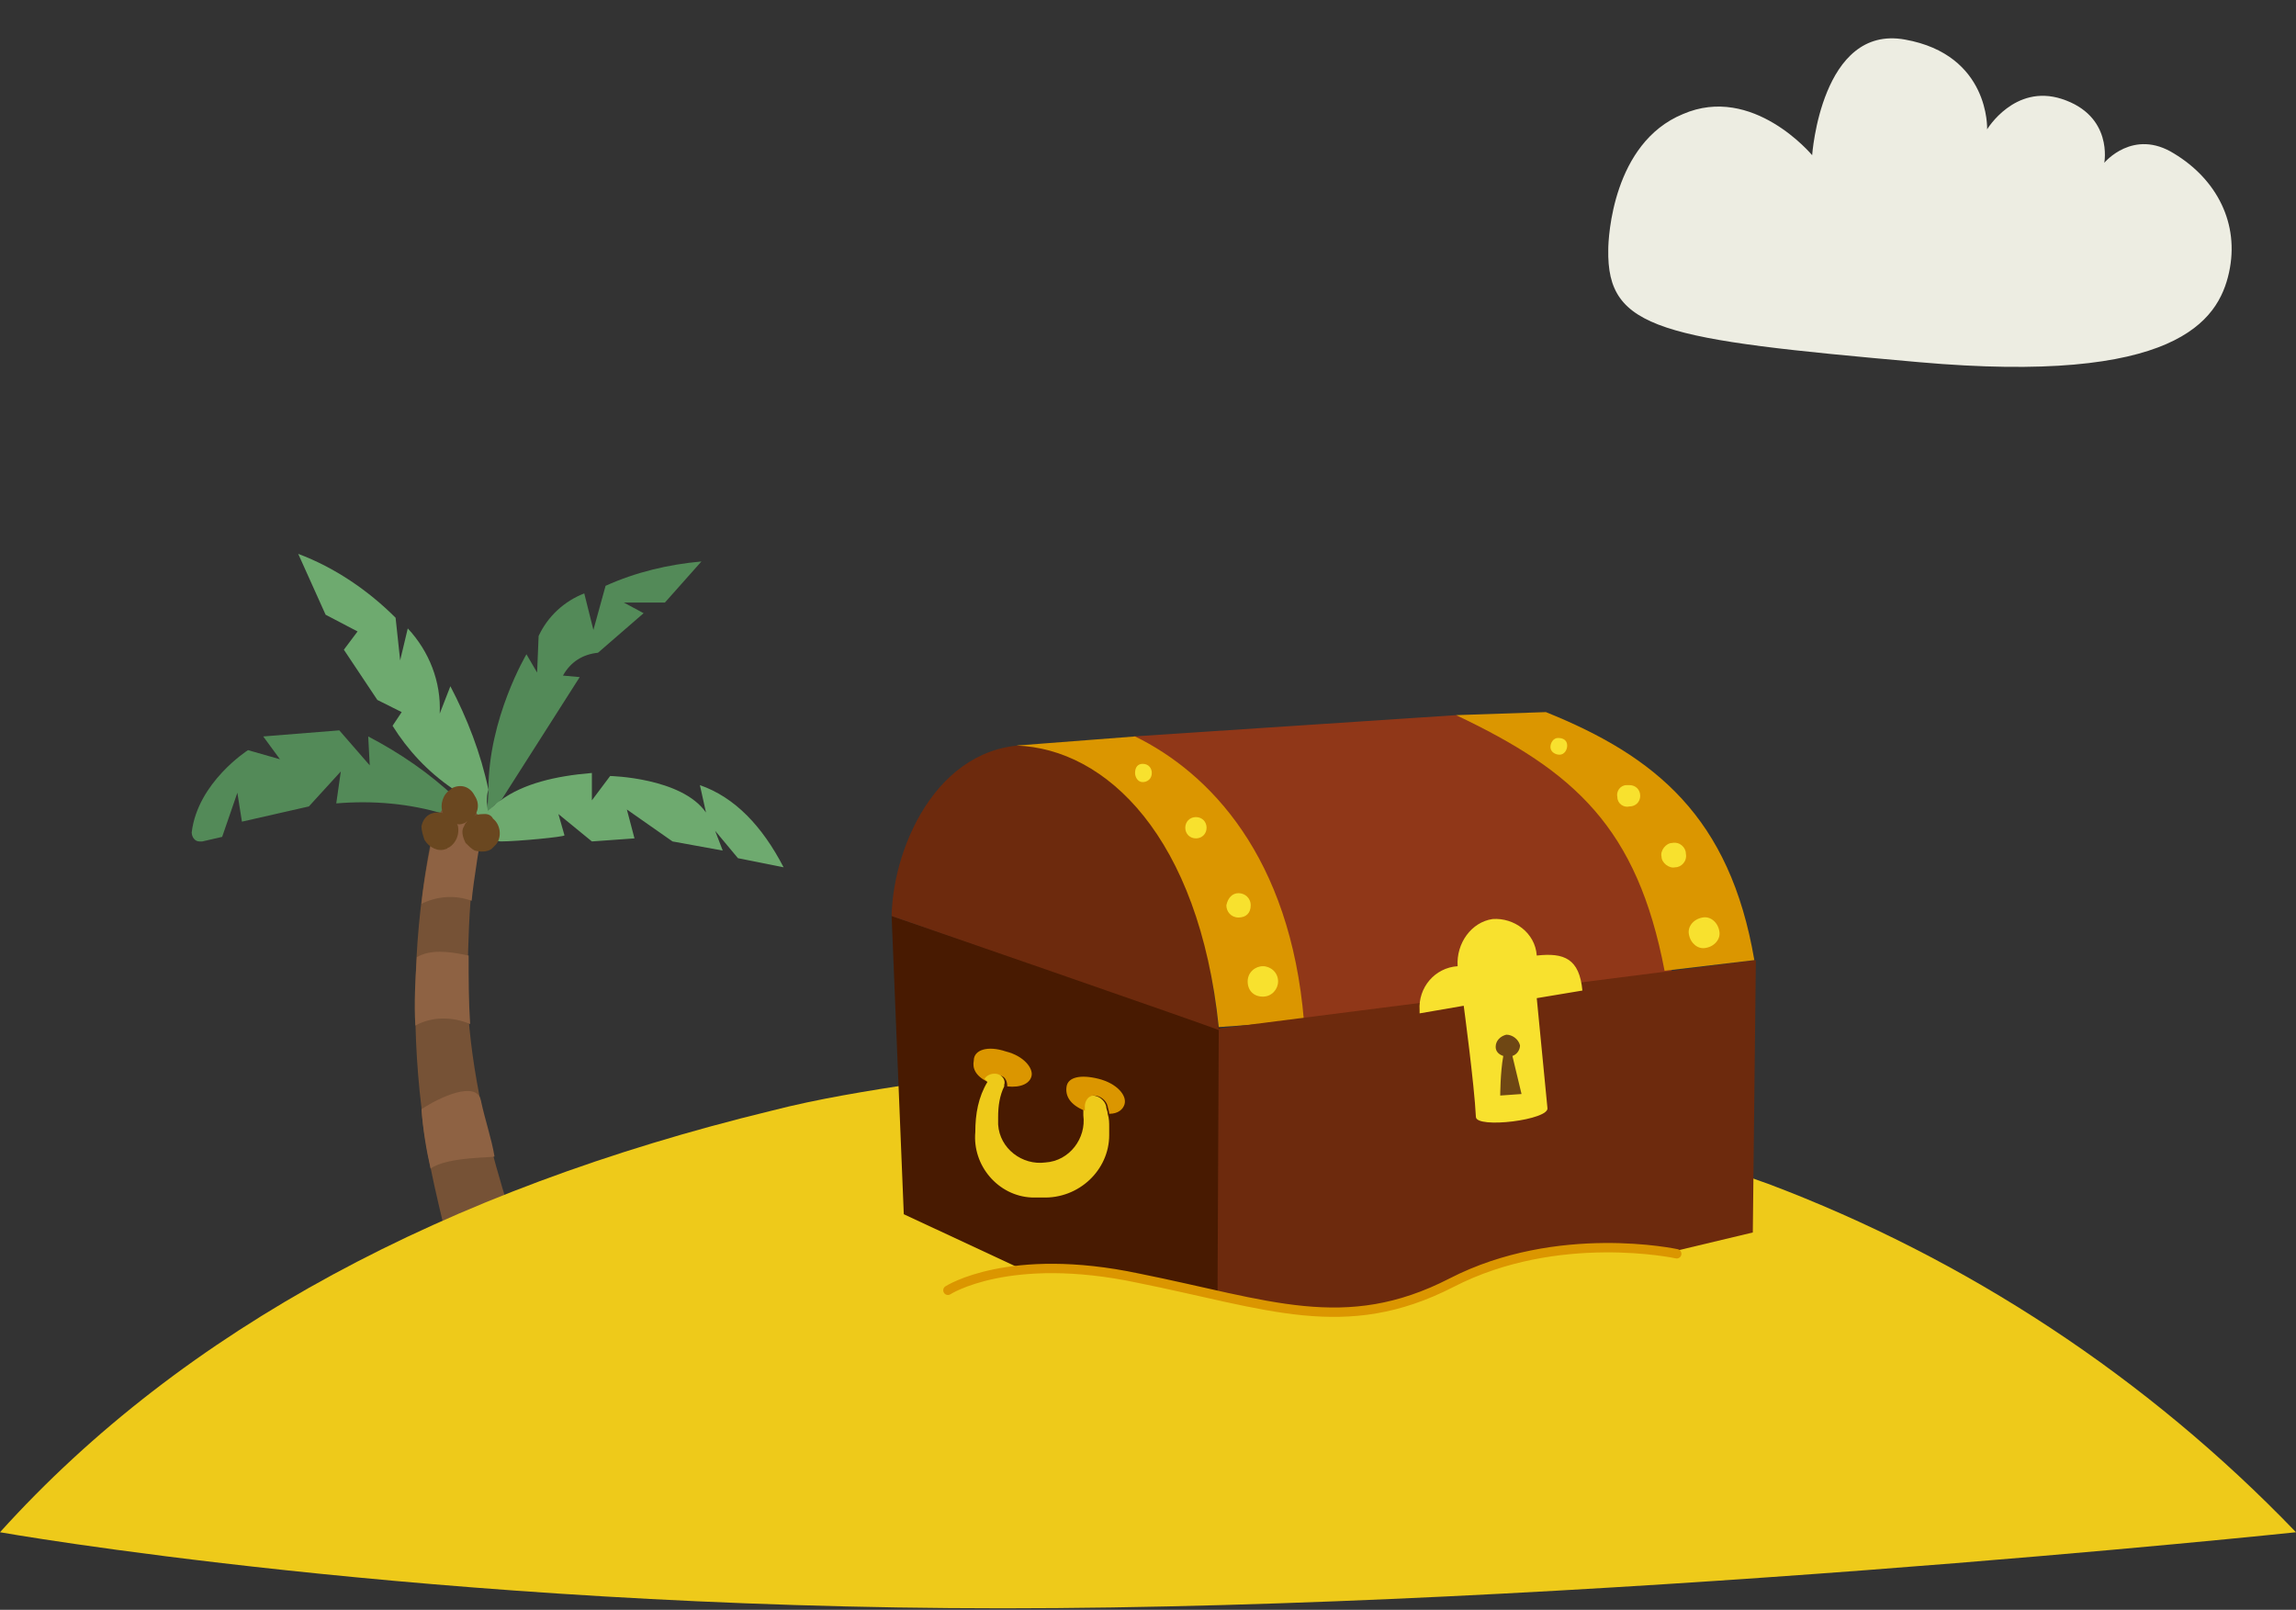
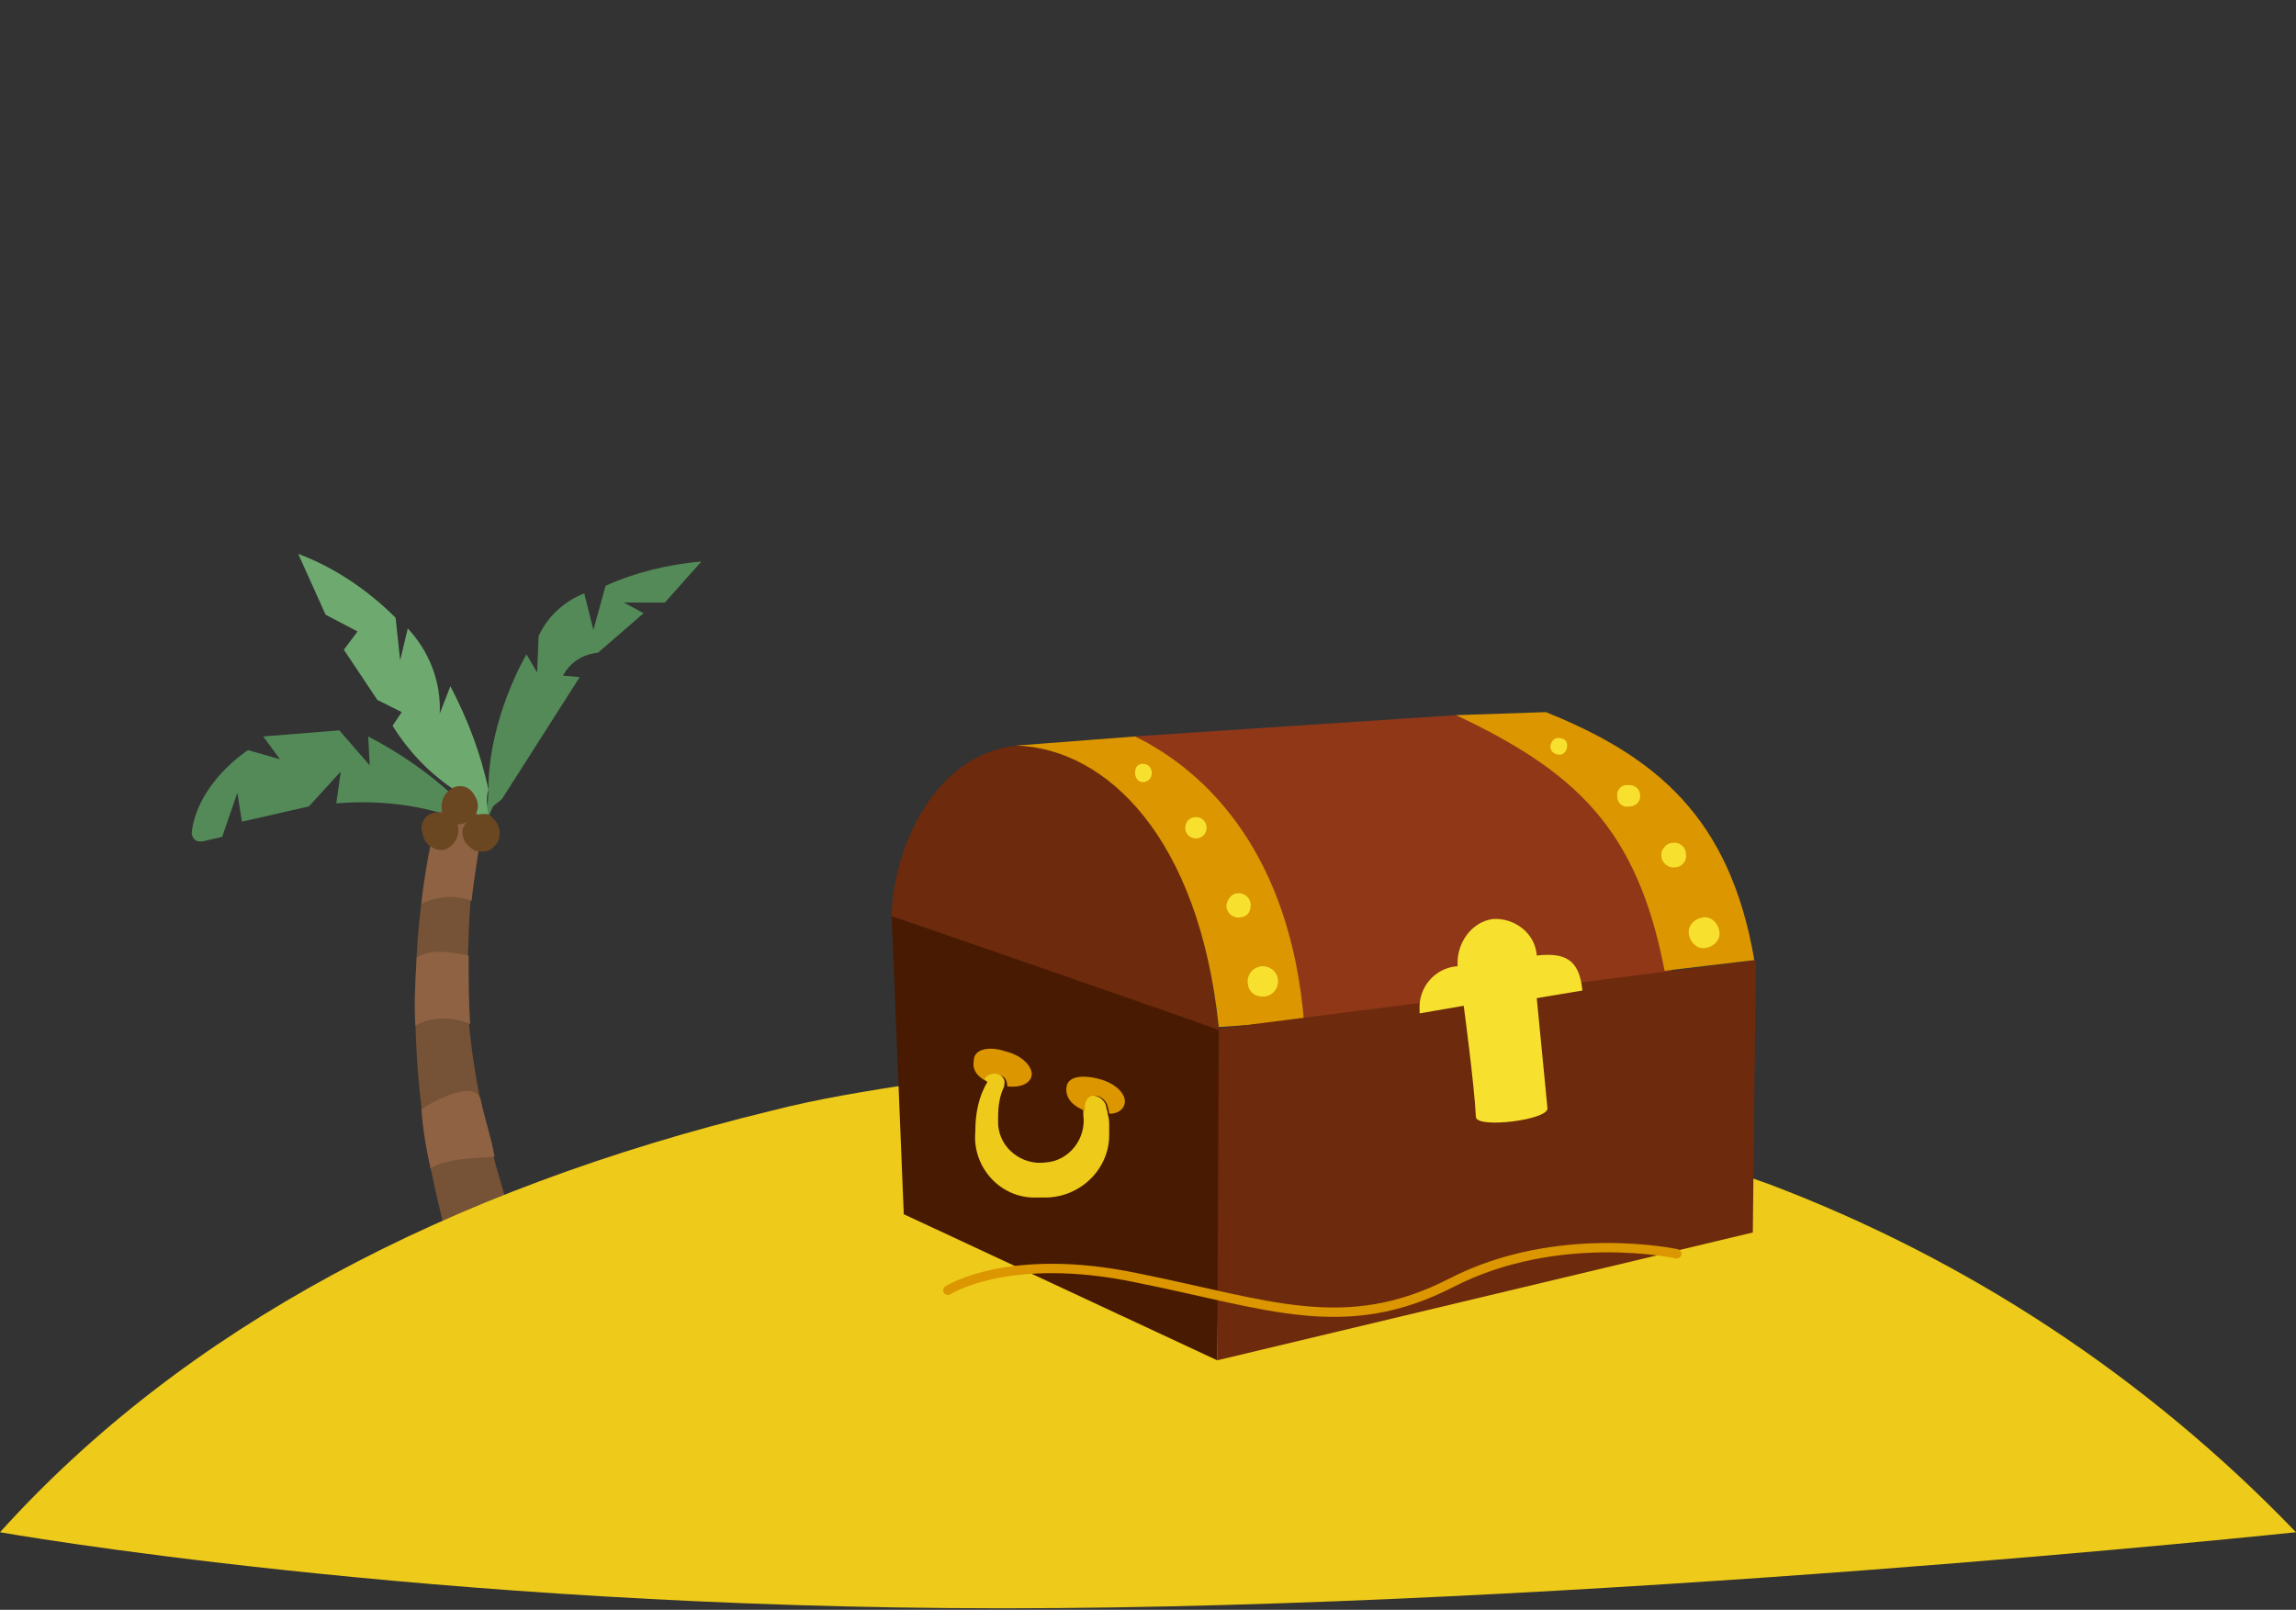
<svg xmlns="http://www.w3.org/2000/svg" version="1.1" id="Capa_1" x="0px" y="0px" viewBox="0 0 150.9 105.8" style="enable-background:new 0 0 150.9 105.8;" xml:space="preserve">
  <rect x="0" y="0" width="150.9" height="105.8" fill="#333333" stroke="none" />
  <style type="text/css">
	.st0{fill:#538A58;}
	.st1{fill:#6EAA6F;}
	.st2{fill:#765236;}
	.st3{fill:#8E6243;}
	.st4{fill:#6A4720;}
	.st5{fill:#EECA1A;}
	.st6{fill:#FFFFFF;}
	.st7{fill-rule:evenodd;clip-rule:evenodd;fill:#EDEDE2;}
	.st8{fill:#903718;}
	.st9{fill:#481A01;}
	.st10{fill:#6D2A0D;}
	.st11{fill:#DB9600;}
	.st12{fill:#F8E12E;}
	.st13{fill:#6F4714;}
	.st14{fill:none;stroke:#DB9600;stroke-width:0.616;stroke-linecap:round;}
</style>
  <g>
    <path class="st0" d="M35.3,44.2l0.1-2.4c0.6-1.3,1.7-2.3,3-2.8l0.6,2.4l0.8-2.9c2-0.9,4.1-1.4,6.3-1.6l-2.4,2.7l-2.7,0l1.3,0.7   l-3,2.6c-1,0.1-1.8,0.6-2.3,1.5l1.1,0.1l-5.1,8c-0.2,0.2-0.4,0.3-0.6,0.5L32,53.9c0-0.3,0.1-1.7,0.1-2c0-4.7,2.5-8.9,2.5-8.9   L35.3,44.2z" />
    <path class="st1" d="M32,52.7c0,0,0.2,1.4-0.1,1.5l-2.2-2.4c-1.6-1.1-2.9-2.5-3.9-4.1l0.6-0.9L24.8,46l-2.2-3.3l0.9-1.2l-2.1-1.1   l-1.8-4c2.4,0.9,4.6,2.4,6.4,4.2l0.3,2.8l0.5-2.1c1.4,1.5,2.2,3.5,2.1,5.6l0.7-1.8c1.1,2.1,2,4.4,2.5,6.8C32,52.2,32,52.4,32,52.7" />
    <path class="st0" d="M29.2,53.5c-2.3-0.7-4.7-0.9-7.1-0.7l0.3-2.1L20.3,53l-4.4,1l-0.3-1.9l-1,2.9l-1.3,0.3c-0.1,0-0.1,0-0.2,0   c-0.3,0-0.5-0.3-0.5-0.6c0.4-3.3,3.7-5.4,3.7-5.4l2.1,0.6l-1.1-1.5l5-0.4l2,2.3l-0.1-1.9c2.1,1.1,4,2.4,5.7,4   C29.8,52.4,29.2,53.1,29.2,53.5L29.2,53.5" />
-     <path class="st1" d="M32.9,55.3c-1.3-0.1-1.2-1.5-1.1-1.8l0.5-0.4c0.2-0.2,0.4-0.4,0.6-0.5c1.5-1.1,3.6-1.6,6-1.8v1.8l1.2-1.6   c0,0,4.7,0.1,6.3,2.4L46,51.6c2.3,0.8,4.1,2.7,5.5,5.4l-3-0.6L47,54.6l0.5,1.3l-3.3-0.6l-3-2.1l0.5,1.9l-2.8,0.2l-2.2-1.8l0.4,1.4   C37.1,55,34,55.3,32.9,55.3" />
    <path class="st2" d="M30.7,65c0.2,9.2,4.5,19.3,4.5,19.3l0.6,1.8c-1.6,0.5-3.1,1.2-4.7,1.8c-0.2-0.8-3.2-11.2-3.4-15.1   C27,67,27.2,61.1,28.3,55.4c0.5-3.4,2.3-3.3,3.4-1.4C30.6,58.1,30.8,64.6,30.7,65" />
    <path class="st3" d="M27.7,59.4c0.2-1.9,0.6-3.8,1-5.7c0,0.1,2.9,0,3.1,0.1C31.6,55,31.1,58,31,59.2l0,0   C29.9,58.8,28.7,58.9,27.7,59.4" />
    <path class="st4" d="M30.5,54.3c0.1-0.3,0.4-0.5,0.7-0.7c0.2-0.1,0.5-0.1,0.7-0.1s0.4,0.1,0.5,0.3c0.5,0.4,0.6,1.2,0.2,1.7   c-0.1,0.1-0.2,0.2-0.3,0.3C32,56,31.6,56,31.2,55.9c-0.2-0.1-0.4-0.3-0.6-0.5C30.4,55,30.3,54.6,30.5,54.3L30.5,54.3z" />
    <path class="st4" d="M29.2,53.6c0-0.1-0.1-0.1-0.1-0.2c-0.2-0.5,0-1.2,0.5-1.5l0.1-0.1c0.6-0.3,1.2-0.1,1.5,0.5   c0.4,0.6,0.2,1.3-0.4,1.7h-0.1c-0.1,0-0.1,0.1-0.2,0.1C30.1,54.3,29.5,54.1,29.2,53.6" />
    <path class="st3" d="M30.5,85.7c-0.5-1.6-0.9-3.2-1.2-4.8c1.2-0.7,2.7-0.8,4.6-0.5l1.5,4C35.3,84.4,31.8,84.9,30.5,85.7" />
    <path class="st3" d="M28.3,76.8c-0.3-1.3-0.5-2.6-0.6-3.9c1.2-0.8,3.6-1.9,3.9-0.6c0.3,1.4,0.7,2.5,0.9,3.7   C32.5,76.1,29.4,76,28.3,76.8" />
    <path class="st3" d="M27.3,67.4c-0.1-1.5,0-3,0.1-4.5c0.9-0.5,2-0.4,3.4-0.1c0,1.5,0,3,0.1,4.5C29.7,66.8,28.4,66.8,27.3,67.4" />
    <path class="st4" d="M27.9,55.2c-0.1-0.3-0.2-0.6-0.2-0.9c0.3-1.4,2.1-1,2.4,0c0.1,0.5-0.1,1.1-0.6,1.4c-0.1,0-0.1,0.1-0.2,0.1   C28.8,56,28.2,55.7,27.9,55.2" />
  </g>
  <path class="st5" d="M150.9,100.7c-9.8-10.2-21.7-18-34.7-22.9c-2.9-1-5.8-2.2-8.8-3.1c-10.2-3-20.8-4.6-31.5-4.6  c-5.3,0-10.5,0.4-15.7,1.1c-3.2,0.5-6.4,1-9.5,1.8C29.3,78.2,12.1,87.3,0,100.7c0,0,28.2,5,65.9,5S150.9,100.7,150.9,100.7z" />
-   <path class="st6" d="M98,70.5c0.3,0,0.6,0.3,0.6,0.6c0,0.3-0.2,0.6-0.6,0.6c-0.3,0-0.6-0.3-0.6-0.6l0,0C97.5,70.7,97.7,70.5,98,70.5  " />
-   <path class="st7" d="M105.7,16.4c0-0.8,0.3-7,4.9-8.9c4.6-2,8.5,2.7,8.5,2.7s0.6-8.6,6.1-7.6c5.6,1,5.4,5.9,5.4,5.9s1.8-3,4.9-2  c3.4,1.1,2.8,4.2,2.8,4.2s1.9-2.3,4.6-0.6c2.8,1.7,4.3,4.6,3.6,7.8s-3.5,7.4-20.4,5.9S105.6,21.7,105.7,16.4" />
  <g>
    <g>
      <path class="st8" d="M95.7,47l-21.2,1.4c4.6,3.1,9.7,9,11,18.7L110,65v-0.3C108.6,53,103.3,49,95.7,47" />
      <polygon class="st9" points="58.6,60.2 59.4,79.8 80,89.4 80.3,67.6   " />
      <path class="st10" d="M80.1,67.7C78.8,55.1,74,49.6,68.4,49c-6.5-0.6-9.7,6.4-9.8,11.2C58.6,60.2,80,67.6,80.1,67.7" />
      <path class="st11" d="M64,69.7c-0.1,0.5,0.1,1,0.9,1.4c0,0,0-0.1,0-0.1c0.2-0.3,0.6-0.4,0.9-0.3c0.3,0.1,0.4,0.4,0.4,0.7    c0.9,0.1,1.5-0.2,1.6-0.7c0.1-0.5-0.5-1.3-1.7-1.6C64.9,68.7,64,69,64,69.7" />
      <path class="st5" d="M64.9,71.1c-0.6,1-0.8,2.1-0.8,3.3c-0.2,2.2,1.5,4.2,3.7,4.3c0.2,0,0.5,0,0.7,0c2.4,0.1,4.4-1.8,4.4-4.1    c0-0.2,0-0.3,0-0.5c0-0.3,0-0.6-0.1-0.9c0-0.2-0.1-0.3-0.1-0.5c-0.1-0.4-0.5-0.7-0.9-0.7c-0.4,0-0.6,0.3-0.6,0.7c0,0,0,0,0,0v0.1    c0,0.1,0,0.1,0,0.2c0,0.1,0,0.2,0,0.3c0.2,1.5-0.9,3-2.5,3.1c-1.5,0.2-3-0.9-3.1-2.5c0-0.2,0-0.3,0-0.5c0-0.7,0.1-1.4,0.4-2v-0.1    c0.1-0.3-0.1-0.6-0.4-0.7c-0.3-0.1-0.7,0-0.9,0.3L64.9,71.1" />
      <path class="st11" d="M70.1,71.4c-0.1,0.6,0.2,1.2,1.2,1.6c0-0.1,0-0.1,0-0.2v-0.1c0-0.3,0.2-0.7,0.6-0.7c0,0,0,0,0,0    c0.4,0,0.8,0.3,0.9,0.7c0,0.1,0.1,0.3,0.1,0.5c0.6,0,0.9-0.3,1-0.6c0.2-0.6-0.5-1.4-1.7-1.7S70.2,70.8,70.1,71.4 M74.6,48.4    L66.8,49c5.9,0.2,12,6,13.3,18.5l5.6-0.4C84.8,56.3,79.5,50.8,74.6,48.4" />
      <path class="st12" d="M74.6,50.8c0,0.3,0.2,0.6,0.5,0.6c0,0,0,0,0,0c0.3,0,0.6-0.2,0.6-0.6c0-0.3-0.2-0.6-0.6-0.6    C74.8,50.2,74.6,50.4,74.6,50.8" />
      <polygon class="st10" points="80.1,67.6 80,89.4 115.2,81 115.4,63.1   " />
      <path class="st12" d="M95.8,63.5L95.8,63.5c-1.5,0.1-2.6,1.4-2.5,2.9c0,0.1,0,0.1,0,0.2l2.9-0.5c0,0,0.7,5.2,0.8,7.3    c0,0.8,4.9,0.2,4.7-0.6l-0.7-7.2l3-0.5c-0.2-2.1-1.2-2.5-3-2.3l0,0c-0.1-1.5-1.5-2.5-2.9-2.4C96.7,60.6,95.7,62,95.8,63.5     M82,64.5c0,0.6,0.4,1,1,1c0,0,0,0,0,0c0.6,0,1-0.5,1-1c0-0.6-0.5-1-1-1l0,0C82.5,63.5,82,63.9,82,64.5C82,64.5,82,64.5,82,64.5     M80.6,59.5c0,0.4,0.3,0.8,0.8,0.8c0,0,0,0,0,0c0.5,0,0.8-0.3,0.8-0.8c0,0,0,0,0,0c0-0.5-0.4-0.8-0.8-0.8    C81,58.7,80.7,59,80.6,59.5 M77.9,54.4c0,0.4,0.3,0.7,0.7,0.7s0.7-0.3,0.7-0.7c0-0.4-0.3-0.7-0.7-0.7l0,0    C78.2,53.7,77.9,54,77.9,54.4" />
      <path class="st11" d="M101.6,46.8L95.7,47c7.8,3.7,11.9,7.4,13.7,16.8l5.9-0.7C113.7,53.7,108.8,49.7,101.6,46.8" />
-       <path class="st13" d="M98.6,72l1.4-0.1l-0.6-2.5c0.3-0.1,0.5-0.4,0.5-0.7c-0.1-0.4-0.5-0.7-0.9-0.7c-0.4,0.1-0.7,0.4-0.7,0.8    c0,0.3,0.2,0.5,0.5,0.6C98.6,70.5,98.6,72,98.6,72" />
      <path class="st12" d="M111.9,60.3c-0.6,0.1-1,0.6-0.9,1.1c0.1,0.6,0.6,1,1.1,0.9c0.6-0.1,1-0.6,0.9-1.1c0,0,0,0,0,0    C112.9,60.6,112.4,60.2,111.9,60.3 M109.9,55.4c-0.4,0-0.8,0.5-0.7,0.9c0,0.4,0.5,0.8,0.9,0.7c0.4,0,0.8-0.4,0.7-0.9    C110.8,55.7,110.4,55.3,109.9,55.4C109.9,55.4,109.9,55.4,109.9,55.4 M106.9,51.6c-0.4,0-0.7,0.4-0.6,0.8c0,0,0,0,0,0    c0,0.4,0.4,0.7,0.8,0.6c0,0,0,0,0,0c0.4,0,0.7-0.3,0.7-0.7c0-0.4-0.3-0.7-0.7-0.7C107,51.6,106.9,51.6,106.9,51.6 M102.4,48.5    c-0.3,0-0.5,0.3-0.5,0.6c0,0.3,0.3,0.5,0.6,0.5c0.3,0,0.5-0.3,0.5-0.6c0,0,0,0,0,0C103,48.7,102.8,48.5,102.4,48.5    C102.5,48.5,102.5,48.5,102.4,48.5" />
    </g>
    <g>
-       <path class="st5" d="M104.8,89.5l-15.6,3.2L71,93.5l-8.8-8.7c0,0,4-2.6,12.5-0.8c8.5,1.7,13.6,3.9,20.6,0.3    c7-3.6,14.8-1.9,14.8-1.9L104.8,89.5z" />
      <path class="st14" d="M62.3,84.8c0,0,4-2.6,12.5-0.8c8.5,1.7,13.6,3.9,20.6,0.3c7-3.6,14.8-1.9,14.8-1.9" />
    </g>
  </g>
</svg>